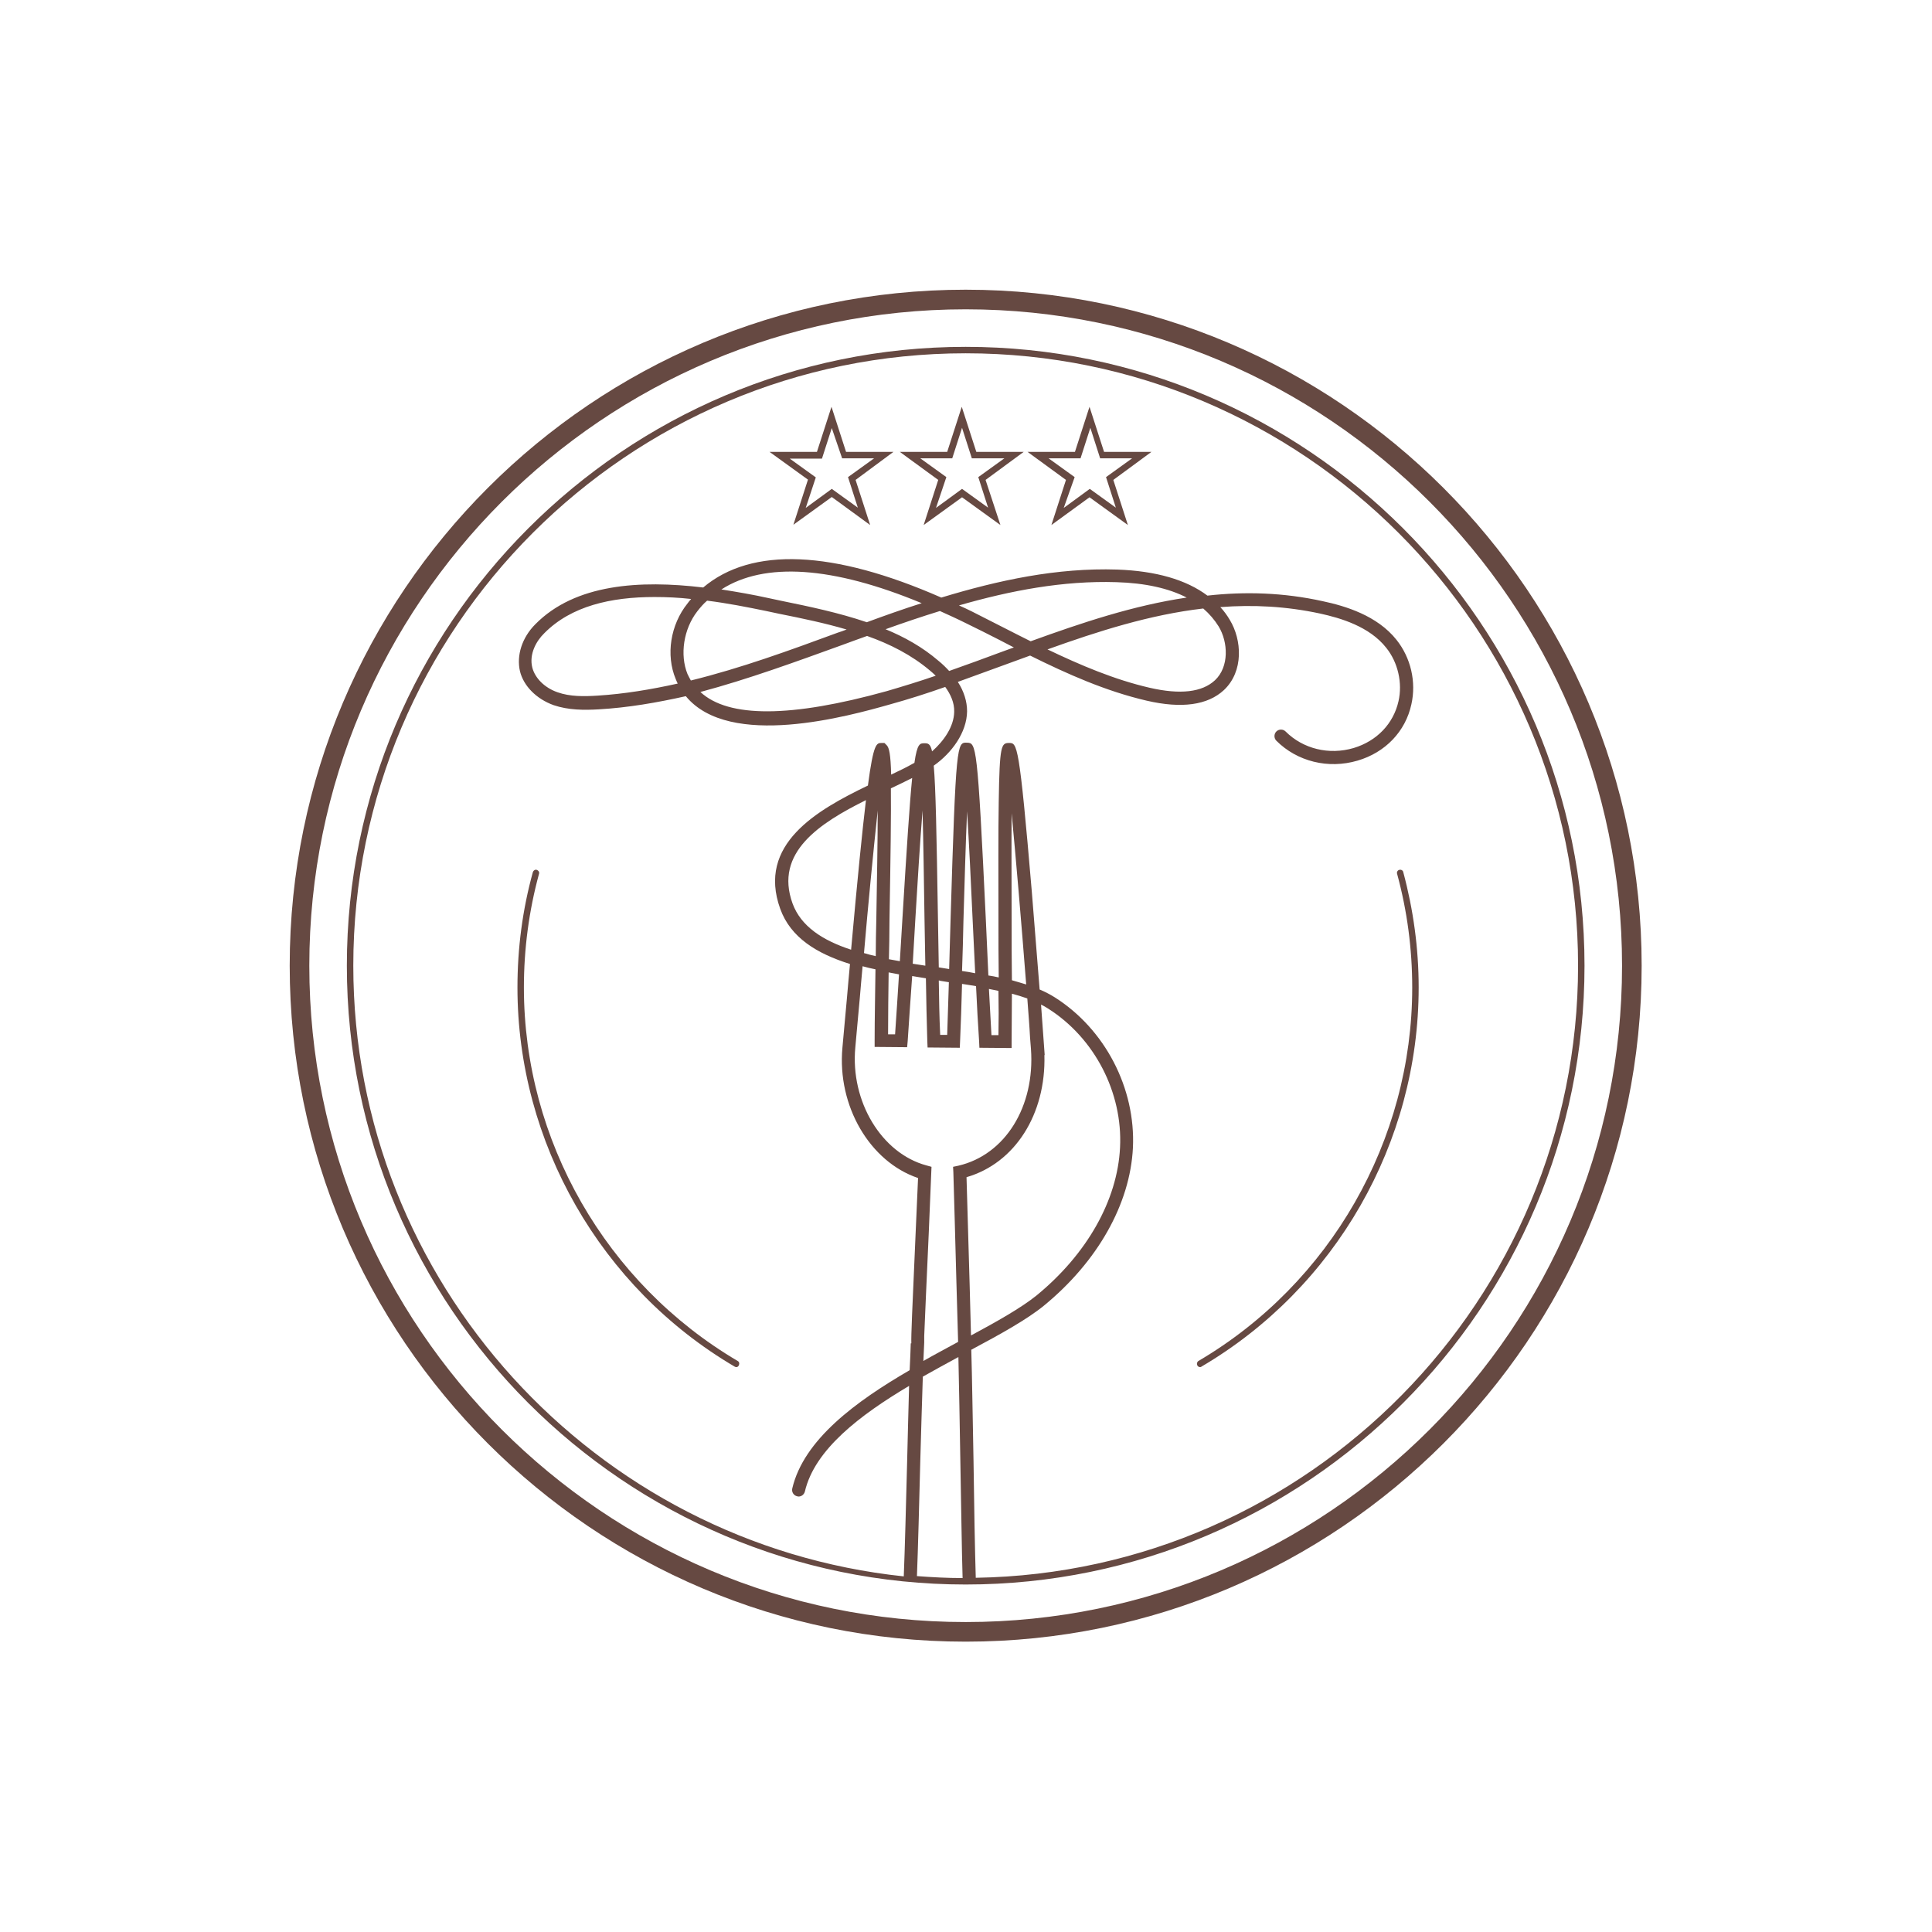
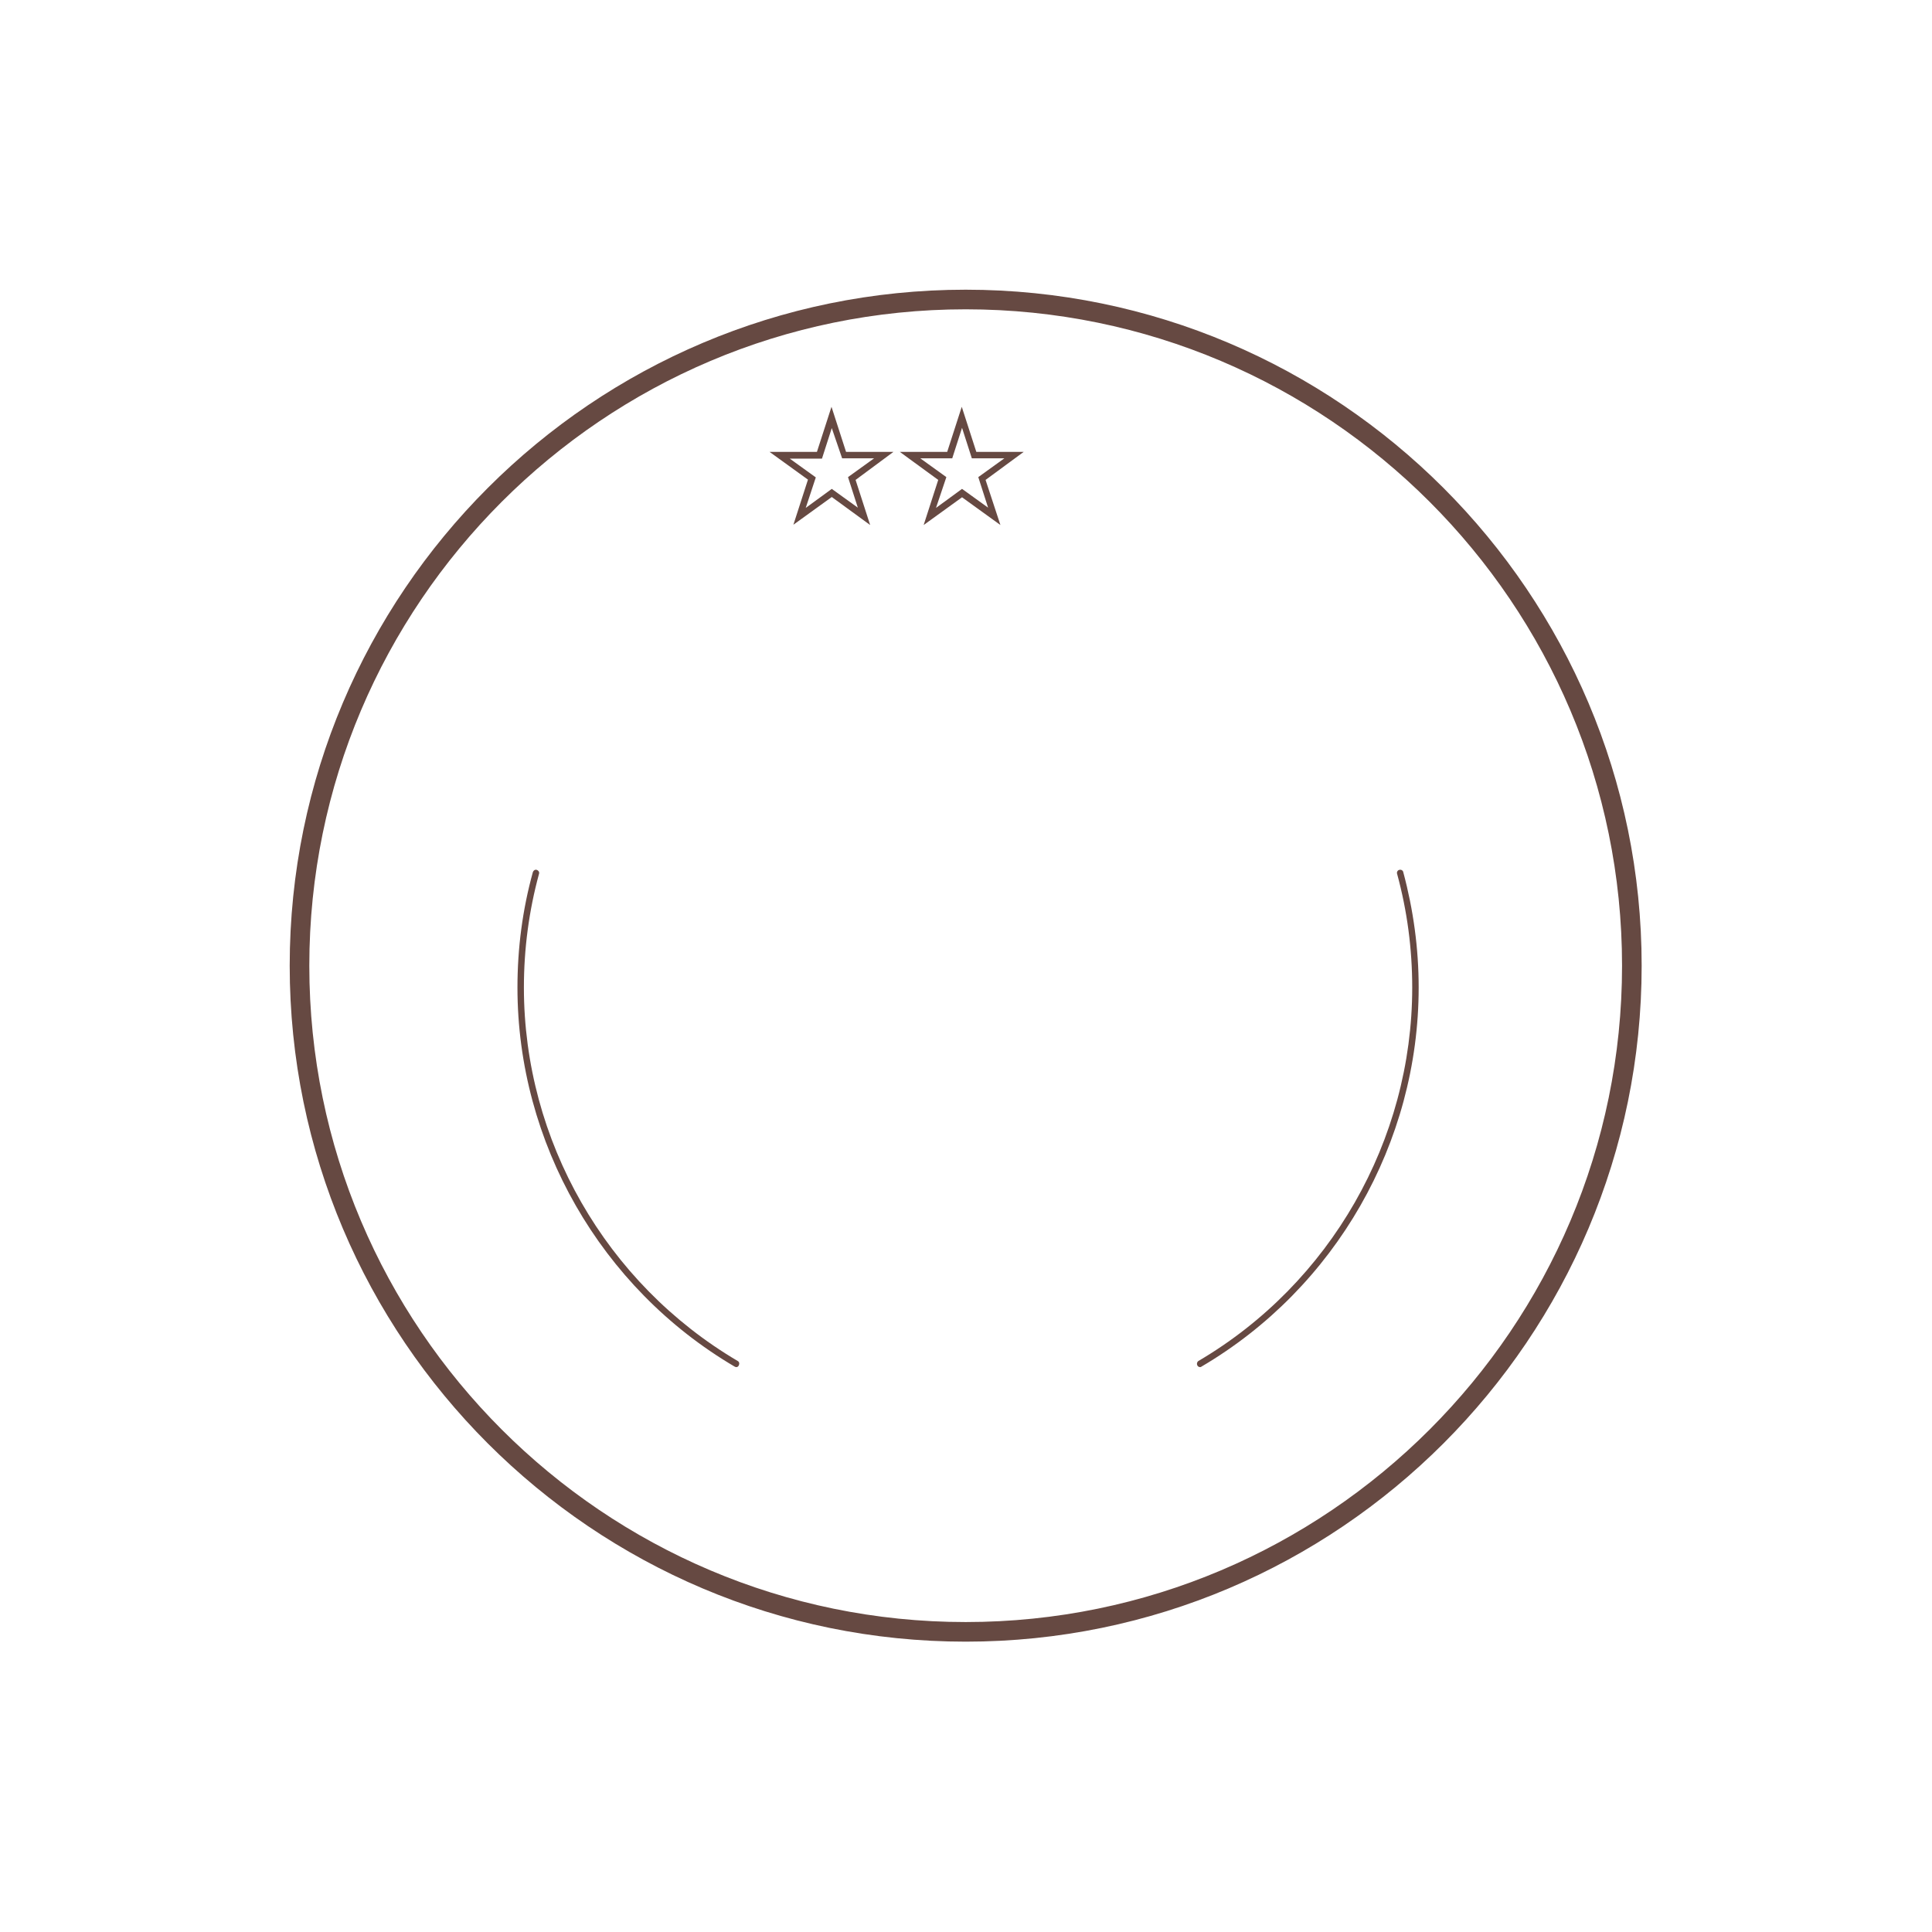
<svg xmlns="http://www.w3.org/2000/svg" width="1000" height="1000" viewBox="0 0 1000 1000">
  <defs />
  <path fill="#664942" transform="matrix(1.45 0 0 1.45 -4.28 -4.099)" d="M 347.665 588.84 C 214.565 588.84 106.365 480.64 106.365 347.54 C 106.365 214.44 214.565 106.24 347.665 106.24 C 480.765 106.24 588.965 214.54 588.965 347.54 C 588.965 480.54 480.765 588.84 347.665 588.84 Z M 347.665 113.24 C 218.465 113.24 113.365 218.34 113.365 347.54 C 113.365 476.74 218.465 581.84 347.665 581.84 C 476.865 581.84 581.965 476.74 581.965 347.54 C 581.965 218.34 476.865 113.24 347.665 113.24 Z" />
  <path fill="#664942" transform="matrix(1.45 0 0 1.45 -4.28 -4.099)" d="M 265.765 490.84 C 265.565 490.84 265.365 490.74 265.165 490.64 C 217.365 462.54 187.665 410.64 187.665 355.34 C 187.665 341.34 189.465 327.54 193.165 314.14 C 193.365 313.54 193.965 313.14 194.565 313.34 C 195.165 313.54 195.565 314.14 195.365 314.74 C 191.765 327.94 189.965 341.54 189.965 355.34 C 189.965 409.94 219.265 460.94 266.265 488.64 C 266.865 488.94 266.965 489.64 266.665 490.24 C 266.465 490.64 266.165 490.84 265.765 490.84 Z" />
  <path fill="#664942" transform="matrix(1.45 0 0 1.45 -4.28 -4.099)" d="M 431.365 490.84 C 430.965 490.84 430.565 490.64 430.365 490.24 C 430.065 489.64 430.265 488.94 430.765 488.64 C 477.865 460.94 507.065 409.84 507.065 355.34 C 507.065 341.54 505.265 327.94 501.665 314.74 C 501.465 314.14 501.865 313.44 502.465 313.34 C 503.065 313.14 503.765 313.54 503.865 314.14 C 507.465 327.54 509.365 341.34 509.365 355.34 C 509.365 410.74 479.665 462.54 431.865 490.64 C 431.765 490.74 431.565 490.84 431.365 490.84 Z" />
-   <path fill="#664942" transform="matrix(1.45 0 0 1.45 -4.28 -4.099)" d="M 347.665 126.64 C 225.865 126.64 126.765 225.74 126.765 347.54 C 126.765 469.34 225.865 568.44 347.665 568.44 C 469.465 568.44 568.565 469.34 568.565 347.54 C 568.565 225.74 469.465 126.64 347.665 126.64 Z M 332.365 494.24 C 336.665 491.84 340.965 489.44 345.065 487.24 C 345.265 497.04 345.565 511.04 345.765 524.64 C 346.065 540.24 346.265 556.34 346.565 566.14 C 341.065 566.14 335.665 565.84 330.265 565.44 C 330.665 555.54 331.065 539.64 331.465 524.24 C 331.765 513.74 332.065 503.14 332.365 494.24 Z M 332.865 479.74 C 333.065 473.84 333.865 457.24 334.465 443.44 L 335.465 419.34 L 333.665 418.84 C 317.665 414.54 306.465 396.04 308.265 376.74 C 308.665 372.64 309.165 366.44 309.865 359.14 C 310.165 355.74 310.465 351.94 310.865 347.74 C 312.365 348.14 313.865 348.54 315.465 348.84 C 315.365 357.64 315.165 366.24 315.165 374.24 L 315.165 376.54 L 326.765 376.64 L 326.965 374.44 C 327.465 367.14 327.965 359.34 328.565 351.24 C 330.165 351.54 331.765 351.74 333.465 352.04 C 333.565 359.74 333.765 367.34 333.965 374.44 L 334.065 376.74 L 345.565 376.84 L 345.665 374.54 C 345.965 368.04 346.165 361.14 346.365 354.04 C 348.065 354.34 349.765 354.54 351.365 354.84 C 351.665 361.74 352.065 368.44 352.465 374.64 L 352.565 376.84 L 364.065 376.94 L 364.065 374.64 C 364.065 369.24 364.165 363.44 364.165 357.54 C 366.065 358.04 367.965 358.64 369.665 359.24 C 369.865 361.94 370.065 364.54 370.265 367.24 L 370.265 367.24 C 370.265 367.44 370.365 368.64 370.465 370.14 C 370.565 371.84 370.665 374.14 370.965 377.24 C 372.465 397.84 361.765 415.04 345.065 418.94 L 343.165 419.34 L 343.265 421.24 C 343.565 430.54 343.965 446.54 344.365 460.84 L 344.965 481.84 C 340.965 484.04 336.765 486.24 332.565 488.64 C 332.665 486.24 332.765 483.94 332.865 482.04 L 332.865 479.74 L 332.865 479.74 Z M 332.965 330.74 C 333.065 336.34 333.165 341.94 333.265 347.54 C 331.765 347.34 330.265 347.04 328.765 346.84 C 329.065 341.74 329.365 336.54 329.665 331.44 C 330.465 317.94 331.365 303.44 332.265 292.14 C 332.565 303.24 332.765 317.44 332.965 330.74 Z M 325.065 331.04 C 324.765 335.94 324.465 340.94 324.165 345.94 C 322.865 345.74 321.565 345.44 320.265 345.24 C 320.365 340.54 320.465 335.84 320.465 331.24 C 320.865 308.04 321.065 293.44 320.965 284.24 C 323.665 282.94 326.265 281.74 328.565 280.54 C 327.665 289.44 326.665 304.74 325.065 331.04 Z M 320.165 349.94 C 321.365 350.14 322.665 350.44 323.865 350.64 C 323.365 358.04 322.965 365.24 322.465 372.04 L 319.965 372.04 C 319.965 365.04 320.065 357.54 320.165 349.94 Z M 316.265 292.14 C 316.265 303.44 315.965 317.64 315.765 331.04 C 315.665 335.44 315.565 339.74 315.565 344.14 C 314.165 343.84 312.665 343.44 311.365 343.04 C 312.765 326.74 314.665 306.94 316.265 292.14 Z M 306.765 341.84 C 296.665 338.54 288.865 333.54 285.865 325.34 C 279.265 307.14 295.565 296.64 312.065 288.44 C 310.765 299.34 309.065 316.14 306.765 341.84 Z M 338.065 352.84 C 338.265 352.84 338.365 352.84 338.565 352.94 C 339.565 353.14 340.665 353.24 341.665 353.44 C 341.465 359.94 341.265 366.24 341.065 372.24 L 338.565 372.24 C 338.265 366.04 338.165 359.54 338.065 352.84 Z M 346.365 349.44 C 346.565 343.44 346.765 337.44 346.865 331.54 C 347.265 318.04 347.665 303.74 348.165 292.44 C 348.865 303.74 349.565 318.14 350.165 331.54 C 350.465 337.74 350.765 344.04 351.065 350.24 C 349.565 349.94 347.965 349.64 346.365 349.44 Z M 359.365 372.34 L 356.865 372.34 C 356.565 367.04 356.265 361.54 355.965 355.84 C 357.165 356.04 358.265 356.34 359.365 356.54 C 359.465 361.94 359.465 367.24 359.365 372.34 Z M 364.065 331.54 C 364.065 318.34 363.965 304.34 364.065 293.14 C 365.565 308.84 367.465 331.14 369.265 354.24 C 367.665 353.74 365.865 353.24 364.165 352.74 C 364.065 345.74 364.065 338.64 364.065 331.54 Z M 349.565 479.54 L 349.065 460.84 C 348.665 447.44 348.265 432.54 347.965 423.04 C 365.265 418.04 376.365 400.54 375.765 379.44 L 375.865 379.44 L 375.665 376.64 C 375.465 373.94 375.065 368.44 374.565 361.44 C 375.465 361.84 376.265 362.34 377.065 362.84 C 393.665 373.34 403.765 392.84 402.765 412.44 C 401.865 431.24 390.965 450.54 372.865 465.34 C 367.365 469.74 358.865 474.54 349.565 479.54 Z M 351.265 566.04 C 350.965 556.24 350.665 540.14 350.465 524.44 C 350.165 509.74 349.965 494.54 349.665 484.64 C 359.965 479.14 369.565 473.84 375.665 468.84 C 394.765 453.14 406.365 432.64 407.365 412.54 C 408.365 391.34 397.465 370.24 379.465 358.84 C 377.865 357.84 375.965 356.84 374.065 356.04 C 373.265 345.84 372.265 333.34 371.265 321.04 C 366.765 268.04 366.065 268.04 363.165 268.04 C 360.365 268.04 359.765 268.84 359.465 288.94 C 359.265 300.24 359.365 315.44 359.365 331.54 C 359.365 338.24 359.365 345.04 359.465 351.74 C 358.265 351.44 357.065 351.24 355.765 351.04 C 355.465 344.44 355.165 337.84 354.865 331.24 C 351.865 268.04 351.465 268.04 348.065 267.94 C 344.565 267.84 344.165 267.94 342.265 331.34 C 342.065 337.14 341.965 342.94 341.765 348.74 C 340.965 348.64 340.065 348.44 339.265 348.34 C 338.865 348.24 338.465 348.24 338.065 348.14 C 337.965 342.34 337.865 336.44 337.765 330.64 C 337.265 299.74 336.965 284.04 336.265 276.14 C 342.665 271.64 348.065 264.34 348.165 256.74 C 348.165 253.24 347.065 249.64 344.865 246.24 C 350.665 244.14 356.465 242.04 362.165 239.94 C 364.965 238.94 367.865 237.84 370.665 236.84 C 383.965 243.44 397.665 249.54 412.265 252.94 C 424.765 255.84 434.065 254.54 439.865 249.14 C 446.965 242.44 446.265 231.24 441.965 224.14 C 440.965 222.44 439.865 220.94 438.565 219.54 C 450.265 218.64 462.065 219.24 474.165 221.84 C 481.465 223.44 491.765 226.44 497.765 234.04 C 501.965 239.24 503.665 246.64 502.165 253.14 C 500.365 261.14 494.465 267.34 486.165 269.84 C 477.365 272.44 468.065 270.14 461.865 263.94 C 460.965 263.04 459.465 263.04 458.565 263.94 C 457.665 264.84 457.665 266.34 458.565 267.24 C 465.965 274.64 477.065 277.44 487.565 274.34 C 497.465 271.44 504.665 263.94 506.765 254.24 C 508.565 246.24 506.565 237.64 501.465 231.24 C 494.565 222.54 483.165 219.14 475.165 217.44 C 461.165 214.34 447.365 213.94 433.965 215.44 C 426.365 209.74 415.565 206.64 401.765 206.14 C 380.265 205.44 359.365 209.94 338.965 216.14 C 300.265 199.14 271.265 197.94 253.965 212.54 C 231.365 209.84 208.265 211.24 194.065 225.64 C 189.265 230.44 187.265 236.84 188.565 242.44 C 189.865 247.74 194.465 252.34 200.565 254.54 C 205.865 256.34 211.465 256.34 216.665 256.04 C 227.165 255.44 237.465 253.64 247.765 251.34 C 263.365 270.34 305.965 258.44 320.765 254.24 C 327.265 252.44 333.865 250.34 340.365 248.04 C 342.265 250.64 343.665 253.64 343.565 256.94 C 343.465 262.14 339.965 267.24 335.665 271.04 C 335.065 268.24 334.165 268.14 332.965 268.14 C 331.365 268.14 330.365 268.14 329.365 275.14 L 329.165 275.24 C 326.865 276.54 324.065 277.94 321.065 279.34 C 320.865 272.04 320.365 269.74 319.465 268.84 L 318.665 268.04 L 317.665 268.04 C 315.865 268.04 314.765 268.04 312.765 283.24 C 294.465 292.04 273.165 304.24 281.465 327.24 C 285.165 337.54 294.565 343.24 306.365 346.94 C 305.965 350.84 305.665 354.94 305.265 359.24 C 304.565 366.54 304.065 372.74 303.665 376.84 C 301.765 397.64 313.465 417.54 330.665 423.34 L 329.765 443.74 C 328.565 471.04 328.165 479.54 328.265 482.34 L 328.065 482.34 C 327.965 485.04 327.865 488.34 327.665 491.94 C 308.365 503.14 289.865 516.74 285.765 534.14 C 285.465 535.44 286.265 536.64 287.465 536.94 C 287.665 536.94 287.865 537.04 287.965 537.04 C 289.065 537.04 289.965 536.34 290.265 535.24 C 293.765 520.24 309.965 507.94 327.465 497.54 C 327.265 505.74 326.965 515.24 326.765 524.64 C 326.365 539.94 325.965 555.74 325.565 565.54 C 215.465 553.94 129.065 460.64 129.065 347.54 C 129.065 227.04 227.065 128.94 347.665 128.94 C 468.165 128.94 566.265 226.94 566.265 347.54 C 566.265 466.84 470.165 564.14 351.265 566.04 Z M 244.165 245.24 C 244.365 245.84 244.665 246.34 244.865 246.84 C 235.365 248.94 225.865 250.54 216.265 251.14 C 211.465 251.44 206.465 251.54 201.965 249.94 C 197.365 248.34 193.965 244.94 192.965 241.14 C 191.765 236.34 194.365 231.64 197.265 228.84 C 206.865 219.14 221.065 215.94 236.565 215.94 C 240.865 215.94 245.265 216.14 249.665 216.64 C 249.165 217.14 248.765 217.74 248.365 218.24 C 242.265 225.84 240.565 236.64 244.165 245.24 Z M 251.865 221.04 C 252.965 219.64 254.065 218.34 255.365 217.24 C 262.565 218.14 269.665 219.54 276.465 220.94 L 281.165 221.94 C 289.165 223.54 297.365 225.24 305.165 227.54 C 304.165 227.94 303.065 228.34 302.065 228.64 C 284.965 234.94 267.465 241.34 249.565 245.74 C 249.165 245.04 248.765 244.24 248.365 243.44 C 245.565 236.54 246.965 227.34 251.865 221.04 Z M 260.465 213.24 C 275.865 203.34 300.165 204.94 331.965 218.14 C 325.365 220.24 318.865 222.54 312.365 224.94 C 302.365 221.54 291.865 219.34 282.065 217.34 L 277.365 216.34 C 271.965 215.14 266.265 214.14 260.465 213.24 Z M 303.665 233.04 C 306.565 231.94 309.465 230.94 312.465 229.84 C 320.665 232.74 328.365 236.64 334.965 242.24 C 335.565 242.74 336.265 243.34 336.965 244.04 C 331.165 246.04 325.265 247.84 319.465 249.54 C 285.265 259.04 262.965 259.14 252.965 249.84 C 270.165 245.24 287.065 239.04 303.665 233.04 Z M 319.065 227.44 C 325.465 225.14 331.965 222.94 338.465 220.94 C 341.565 222.34 344.665 223.74 347.865 225.34 C 351.765 227.24 355.765 229.24 359.665 231.24 C 361.365 232.14 363.165 233.04 364.865 233.94 C 363.365 234.44 361.965 235.04 360.465 235.54 C 354.265 237.84 348.065 240.14 341.765 242.34 C 340.665 241.14 339.365 239.84 337.865 238.64 C 332.265 233.84 325.865 230.24 319.065 227.44 Z M 370.865 231.74 C 367.765 230.24 364.765 228.64 361.765 227.14 C 357.865 225.14 353.865 223.14 349.965 221.14 C 348.365 220.34 346.865 219.64 345.265 218.94 C 363.665 213.64 382.465 210.04 401.465 210.64 C 411.765 210.94 420.165 212.84 426.565 216.14 C 407.565 218.94 389.065 225.14 370.865 231.74 Z M 432.465 220.04 C 434.665 221.94 436.465 224.04 437.965 226.44 C 441.365 232.04 441.765 240.84 436.665 245.64 C 432.065 249.94 424.265 250.84 413.365 248.34 C 400.765 245.44 388.565 240.24 376.865 234.64 C 394.965 228.14 413.465 222.24 432.465 220.04 Z" />
  <path fill="#664942" transform="matrix(1.45 0 0 1.45 -4.28 -4.099)" d="M 360.065 190.24 L 346.365 180.34 L 332.665 190.24 L 337.865 174.14 L 324.165 164.14 L 341.065 164.14 L 346.265 148.04 L 351.465 164.14 L 368.365 164.14 L 354.765 174.14 L 360.065 190.24 Z M 346.365 177.34 L 355.665 184.04 L 352.165 173.14 L 361.465 166.44 L 349.865 166.44 L 346.365 155.54 L 342.865 166.44 L 331.465 166.44 L 340.765 173.14 L 337.065 184.14 L 346.365 177.34 Z" />
  <path fill="#664942" transform="matrix(1.45 0 0 1.45 -4.28 -4.099)" d="M 313.565 190.24 L 299.865 180.24 L 286.165 190.14 L 291.365 174.04 L 277.665 164.14 L 294.565 164.14 L 299.765 148.04 L 304.965 164.14 L 321.865 164.14 L 308.365 174.14 L 313.565 190.24 Z M 299.865 177.34 L 309.165 184.04 L 305.665 173.14 L 314.965 166.44 L 303.565 166.44 L 299.865 155.64 L 296.365 166.54 L 284.865 166.54 L 294.165 173.24 L 290.565 184.14 L 299.865 177.34 Z" />
-   <path fill="#664942" transform="matrix(1.45 0 0 1.45 -4.28 -4.099)" d="M 378.265 190.24 L 383.465 174.14 L 369.765 164.14 L 386.665 164.14 L 391.865 148.04 L 397.065 164.14 L 413.965 164.14 L 400.365 174.14 L 405.565 190.24 L 391.865 180.34 L 378.265 190.24 Z M 391.965 177.34 L 401.265 184.04 L 397.765 173.14 L 407.065 166.44 L 395.665 166.44 L 392.165 155.54 L 388.665 166.44 L 377.265 166.44 L 386.565 173.14 L 382.665 184.14 L 391.965 177.34 Z" />
</svg>